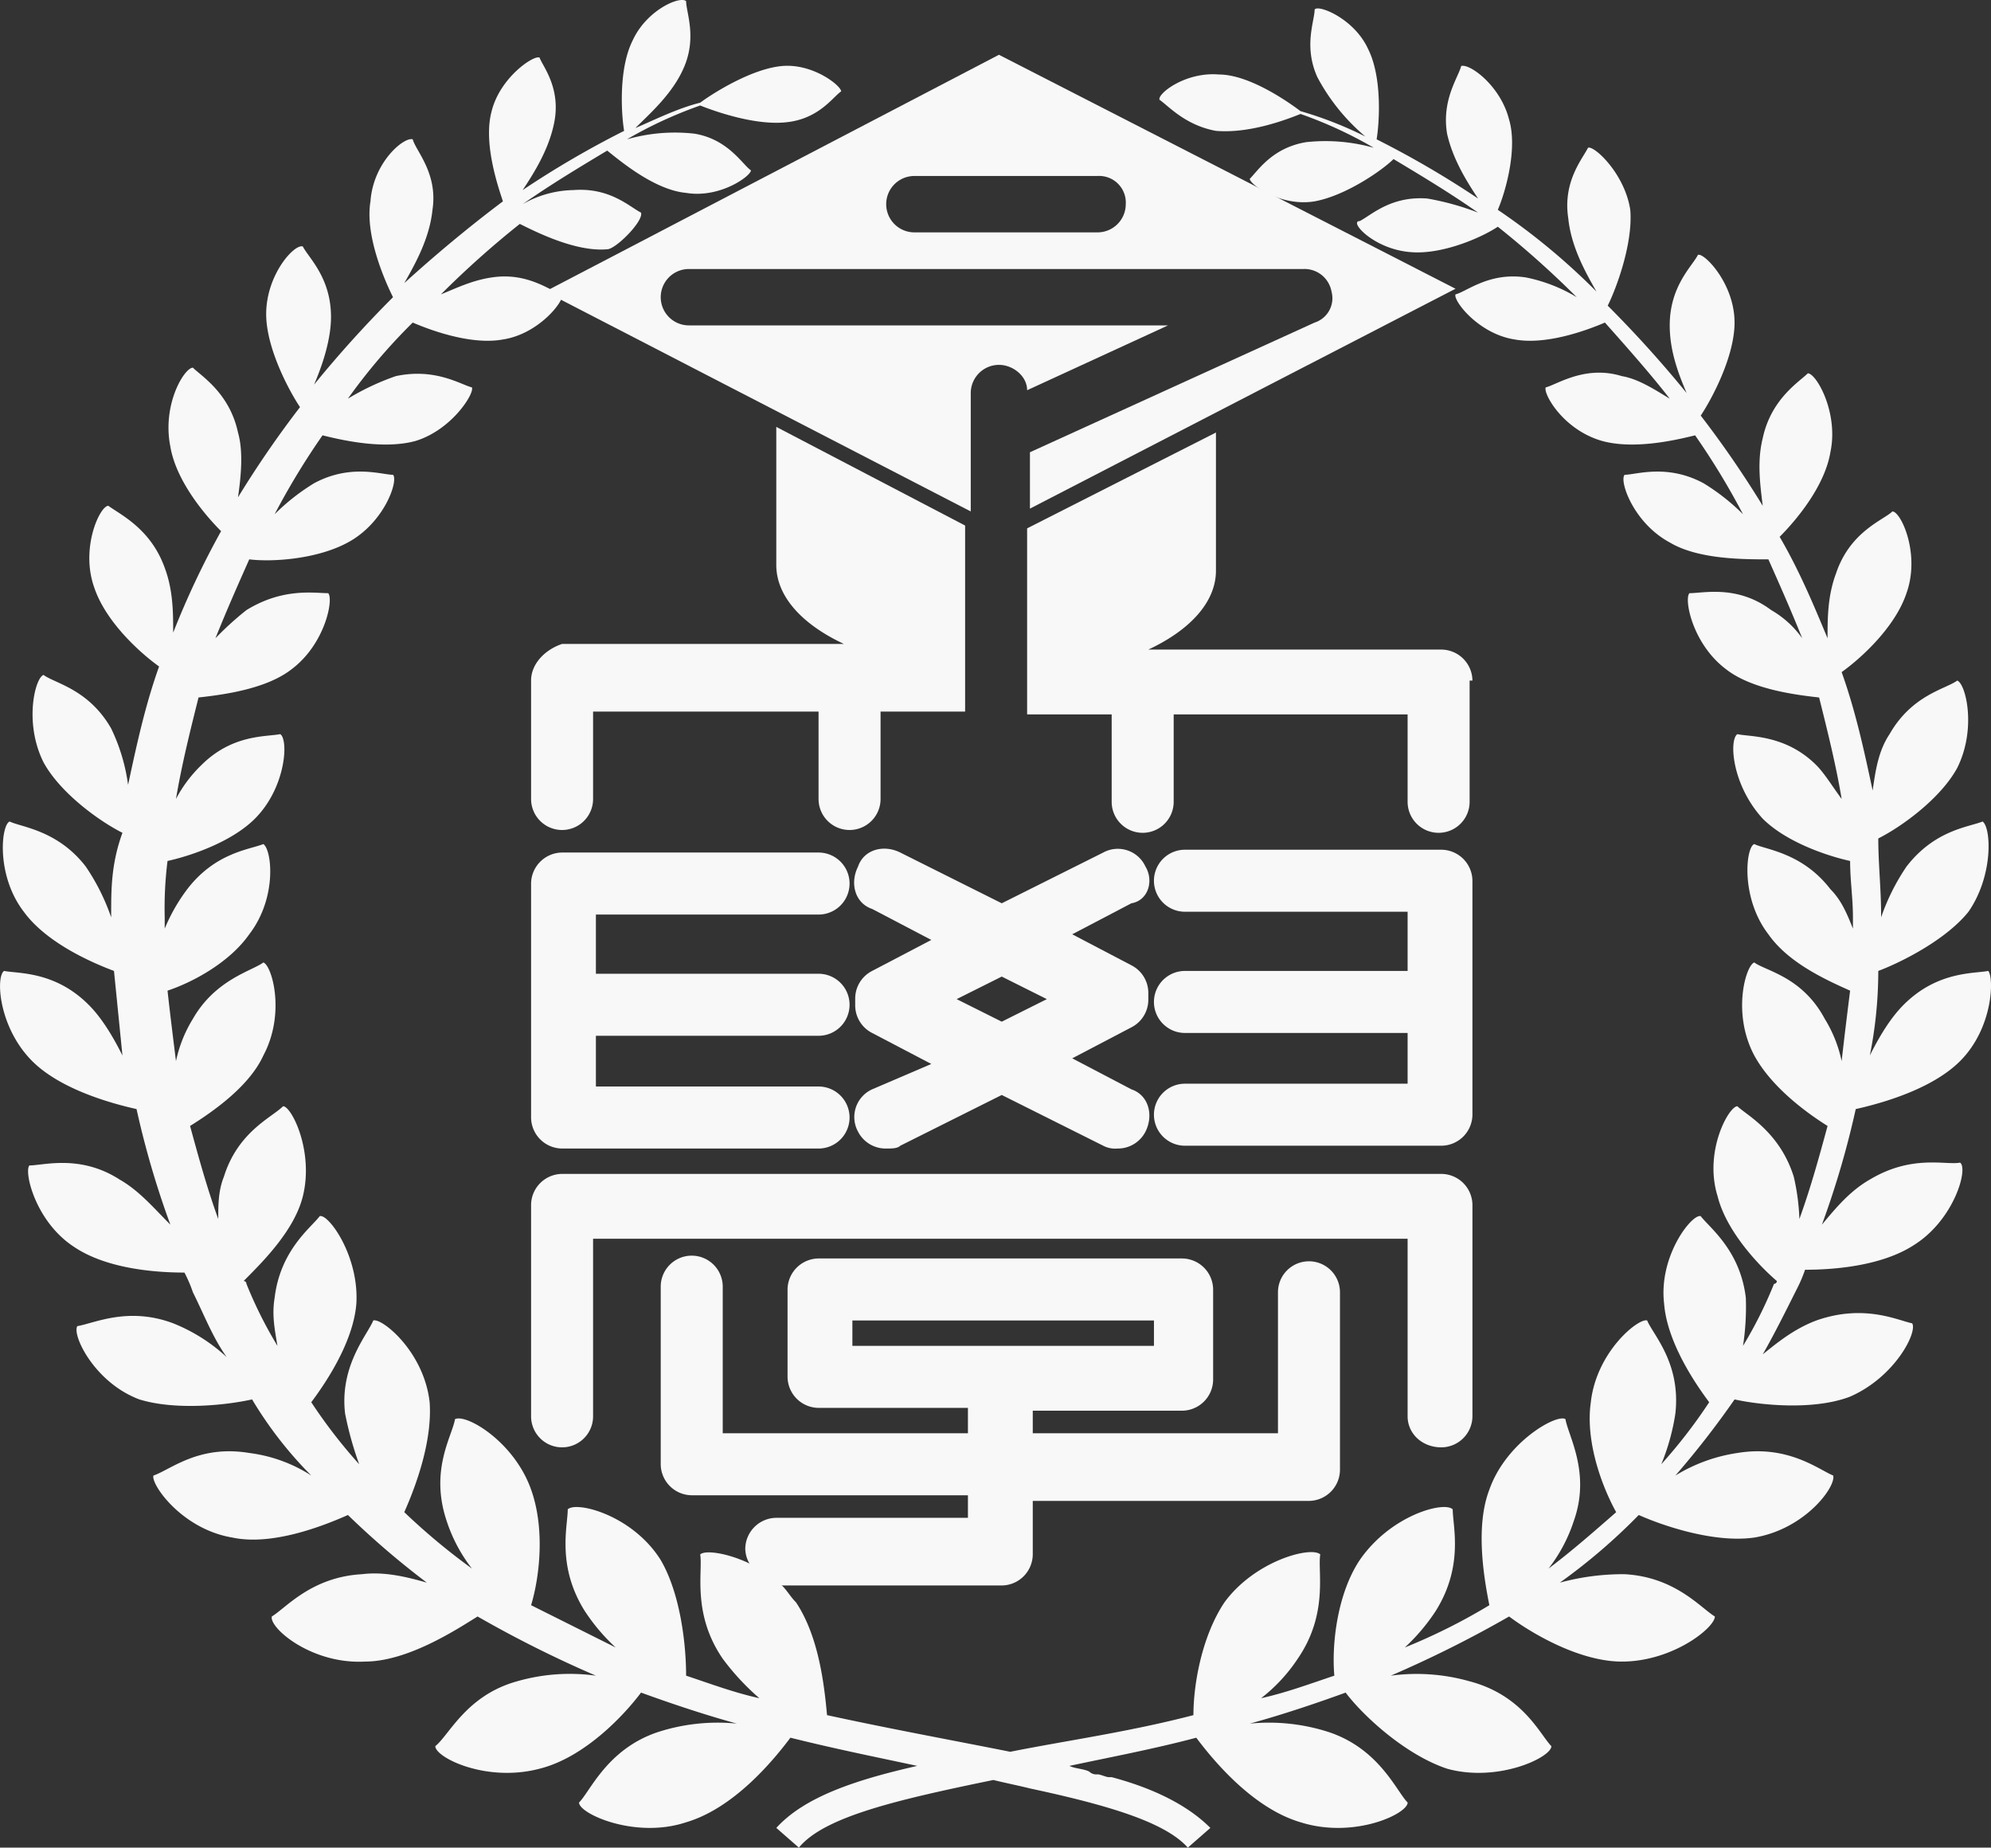
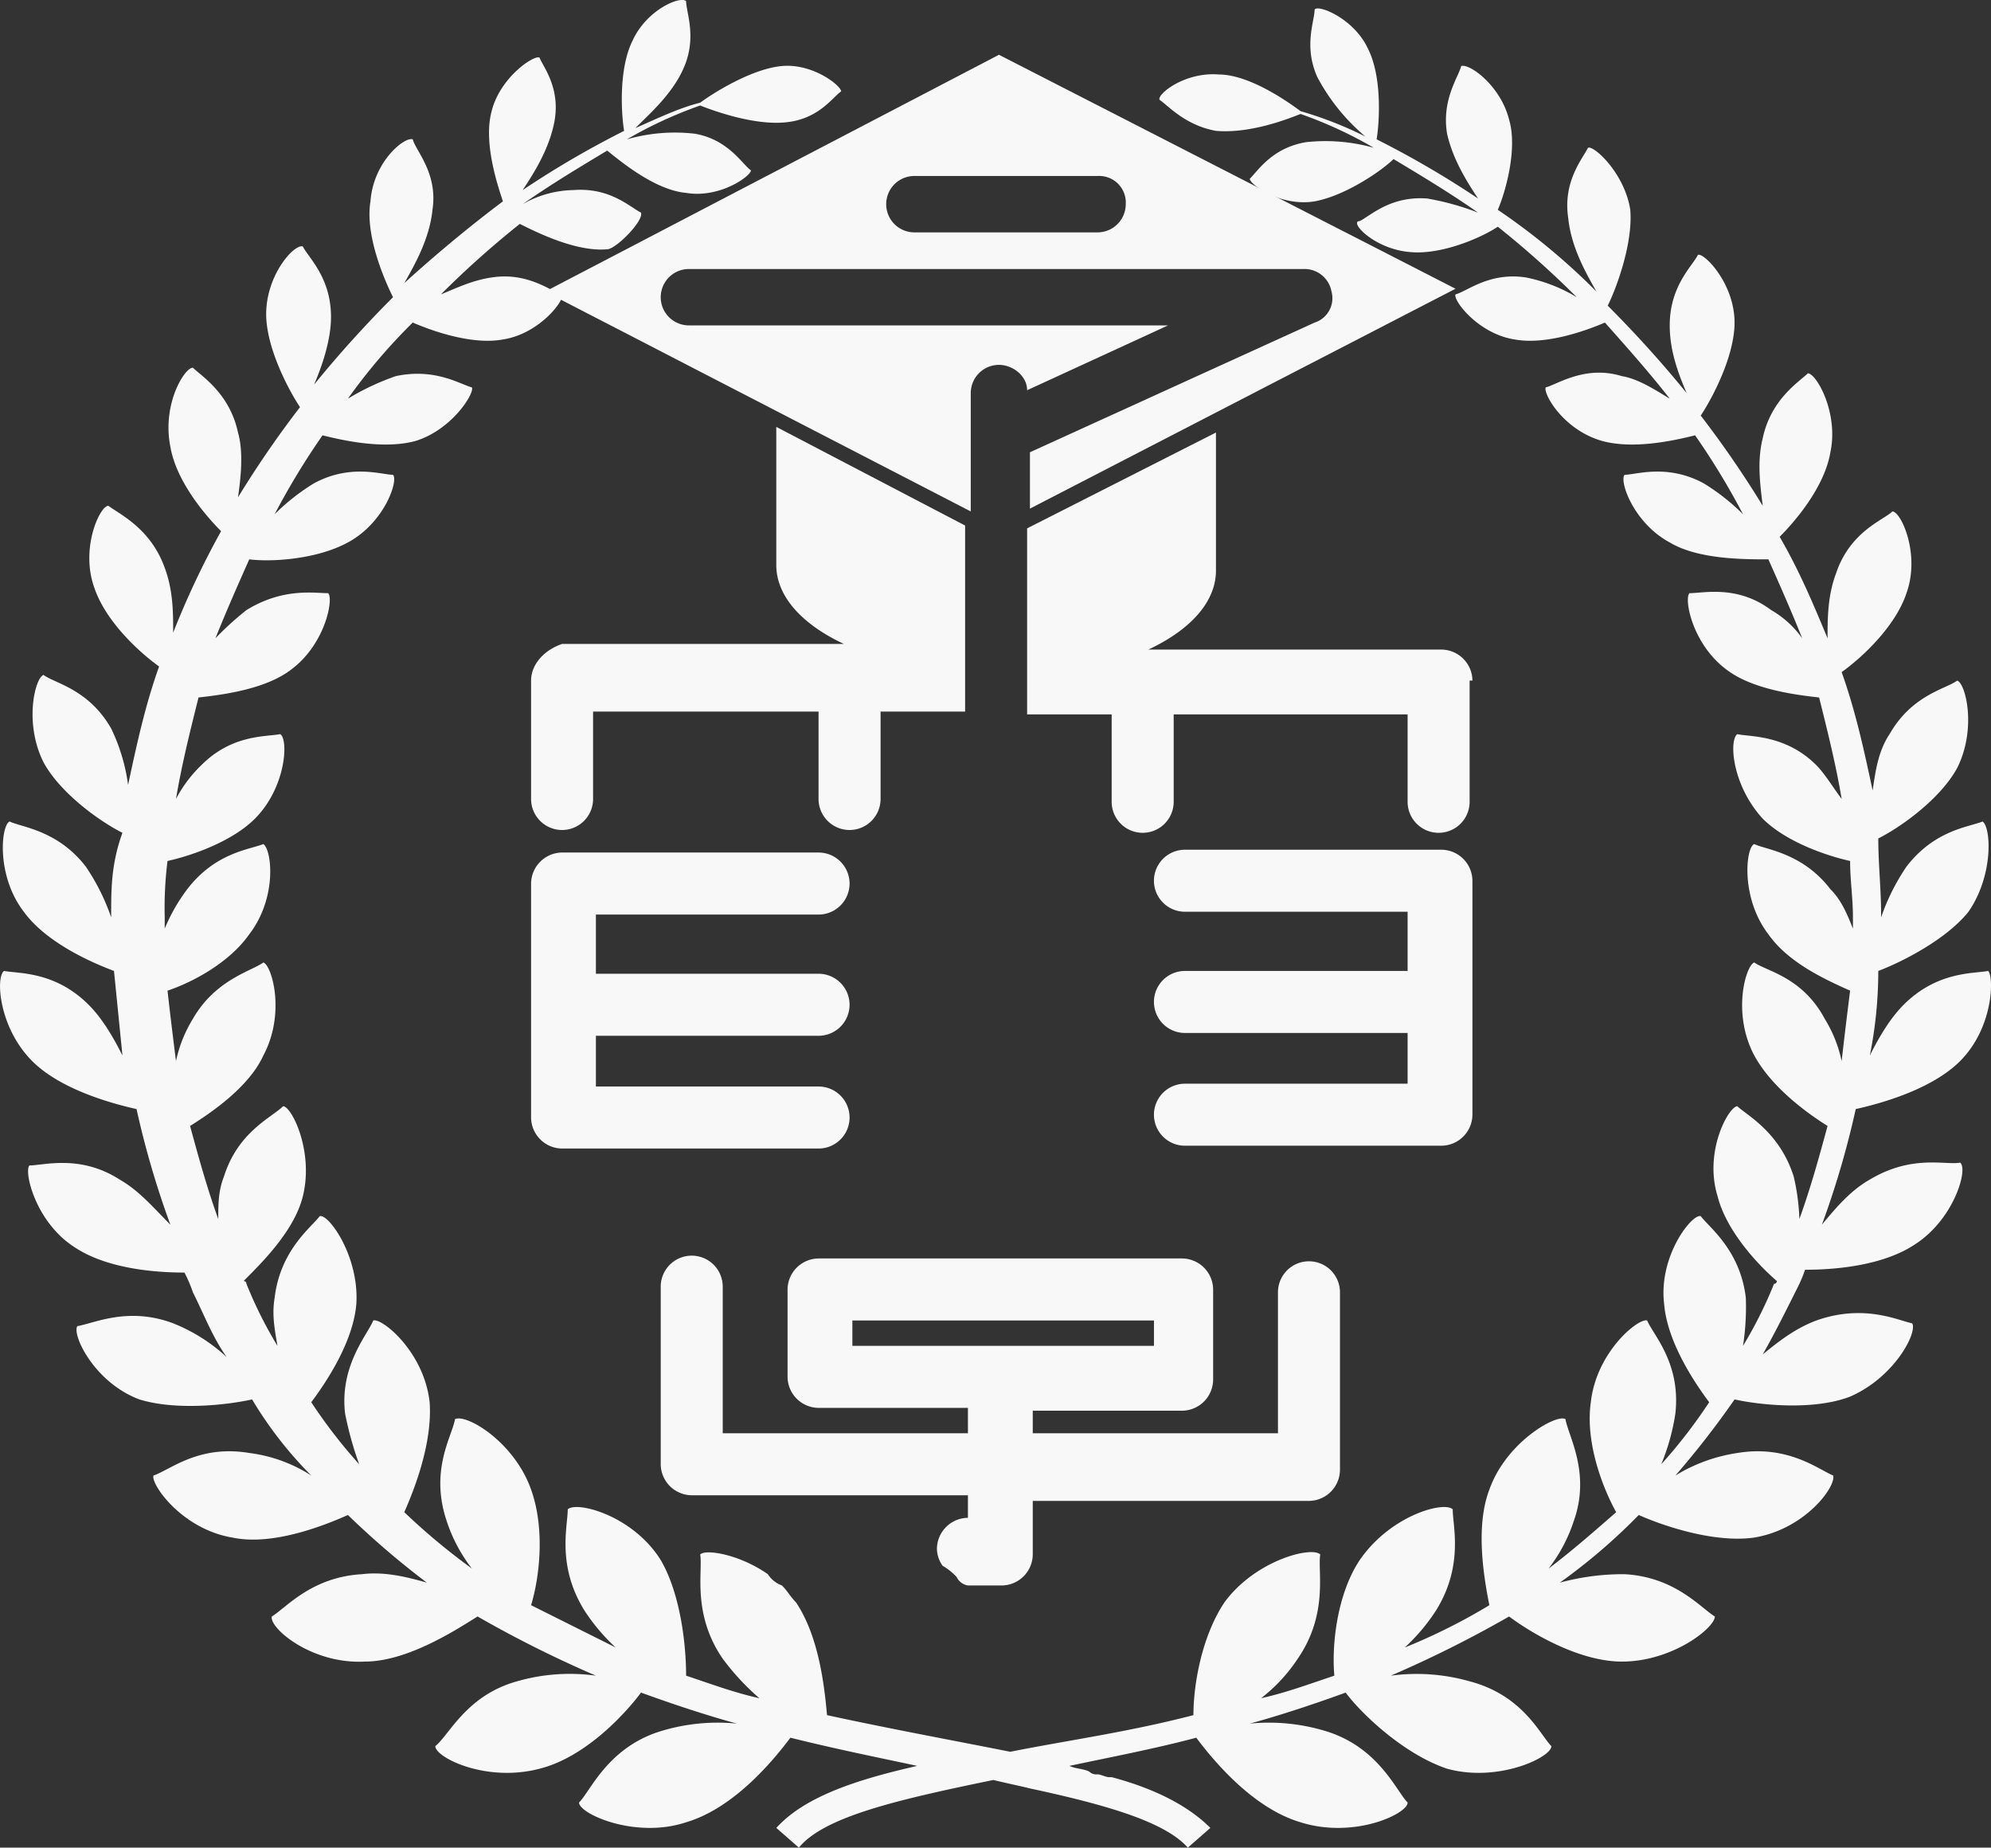
<svg xmlns="http://www.w3.org/2000/svg" height="431.859" viewBox="0 0 465.457 431.859" width="465.457">
  <rect x="0" y="0" width="465.457" height="431.859" fill="#333333" stroke="none" />
  <g fill="#f8f8f9">
    <path d="m124.156 261.206a7.312 7.312 0 0 0 7.248 7.248h59.959a7.248 7.248 0 1 0 0-14.496h-52.053v-11.86h52.053a7.248 7.248 0 1 0 0-14.496h-52.053v-13.837h52.053a7.248 7.248 0 0 0 0-14.496h-59.959a7.312 7.312 0 0 0 -7.248 7.248z" />
-     <path d="m267.795 202.565a7.112 7.112 0 0 0 -9.883-3.294l-23.72 11.86-23.72-11.86c-3.953-1.977-8.566-.659-9.883 3.294-1.977 3.953-.659 8.566 3.294 9.883l13.837 7.248-13.837 7.248a7.247 7.247 0 0 0 -3.953 6.589v1.318a7.247 7.247 0 0 0 3.953 6.589l13.837 7.248-13.837 5.93a7.112 7.112 0 0 0 -3.294 9.883 7.247 7.247 0 0 0 6.589 3.953c1.318 0 2.636 0 3.294-.659l23.72-11.86 23.72 11.86a5.94 5.94 0 0 0 3.294.659 7.247 7.247 0 0 0 6.589-3.953c1.977-3.953.659-8.566-3.294-9.883l-13.837-7.248 13.837-7.248a7.247 7.247 0 0 0 3.953-6.589v-1.318a7.247 7.247 0 0 0 -3.953-6.589l-13.837-7.248 13.837-7.248c3.953-.659 5.271-5.271 3.295-8.566zm-33.604 36.239-10.542-5.271 10.542-5.271 10.542 5.271z" />
    <path d="m124.156 159.078v27.674a7.248 7.248 0 0 0 14.496 0v-20.426h52.711v20.426a7.248 7.248 0 0 0 14.496 0v-20.426h19.767v-43.487l-44.146-23.061v32.286c0 7.248 5.93 13.837 15.813 18.449h-65.889c-3.953 1.318-7.248 4.612-7.248 8.566z" />
-     <path d="m336.979 338.297a7.312 7.312 0 0 0 7.248-7.248v-49.417a7.312 7.312 0 0 0 -7.248-7.248h-205.575a7.312 7.312 0 0 0 -7.248 7.248v49.417a7.248 7.248 0 0 0 14.496 0v-41.51h190.42v41.51c0 3.953 3.294 7.248 7.907 7.248z" />
    <path d="m344.226 159.078a7.312 7.312 0 0 0 -7.248-7.248h-68.525c9.883-4.612 15.813-11.201 15.813-18.449v-32.286l-44.146 22.402v43.487h19.767v20.426a7.248 7.248 0 1 0 14.496 0v-20.426h54.688v20.426a7.248 7.248 0 1 0 14.496 0v-28.332z" />
    <path d="m344.226 205.859a7.312 7.312 0 0 0 -7.248-7.248h-59.959a7.248 7.248 0 0 0 0 14.496h52.053v13.837h-52.053a7.248 7.248 0 1 0 0 14.496h52.053v11.86h-52.053a7.248 7.248 0 0 0 0 14.496h59.959a7.312 7.312 0 0 0 7.248-7.248z" />
    <path d="m437.13 275.702c-4.612 2.636-7.907 6.589-11.201 10.542a209.034 209.034 0 0 0 7.907-27.015c5.93-1.318 17.79-4.612 24.379-11.201 7.907-7.907 7.907-19.767 6.589-21.085-3.294.659-11.86 0-19.767 7.907-3.294 3.294-5.93 7.907-7.907 11.86a100.565 100.565 0 0 0 1.977-19.767c5.271-1.977 15.813-7.248 21.085-13.837 5.93-8.566 5.271-19.767 3.294-21.085-3.294 1.318-11.201 1.977-17.79 10.542a49.892 49.892 0 0 0 -5.93 11.86v-.659c0-5.93-.659-11.86-.659-17.79 5.271-2.636 14.496-9.225 18.449-16.472 4.612-9.225 1.977-19.767 0-20.426-2.636 1.977-10.542 3.294-15.813 12.519-2.636 3.953-3.294 8.566-3.953 13.178-1.977-9.225-3.953-18.449-7.248-27.674 4.612-3.294 12.519-10.542 15.155-18.449 3.294-9.225-1.318-19.108-3.294-19.108-1.977 1.977-9.883 4.612-13.178 14.496-1.977 5.271-1.977 10.542-1.977 15.155-3.294-7.907-6.589-15.813-11.201-23.72 3.953-3.953 10.542-11.86 11.86-19.767 1.977-9.225-3.294-18.449-5.271-18.449-1.977 1.977-8.566 5.93-10.542 15.155-1.318 5.271-.659 10.542 0 15.813a238.346 238.346 0 0 0 -14.496-21.085c2.636-3.953 7.907-13.837 7.907-21.743 0-9.225-7.248-16.472-8.566-15.813-1.318 2.636-6.589 7.248-6.589 16.472 0 5.93 1.977 11.201 3.953 15.813a271.527 271.527 0 0 0 -18.449-20.426c1.977-3.953 5.93-14.496 5.271-22.402-1.318-8.566-8.566-15.155-9.883-14.496-1.318 2.636-5.93 7.907-4.612 16.472.659 6.589 3.953 12.519 6.589 17.131a154.225 154.225 0 0 0 -23.061-19.108c1.977-4.612 4.612-14.496 2.636-21.085-1.977-7.907-9.225-13.178-11.201-12.519-.659 2.636-4.612 7.907-3.294 15.813 1.318 5.93 4.612 11.201 7.248 15.155a220.975 220.975 0 0 0 -23.72-13.837c.659-3.953 1.318-14.496-1.977-21.085-3.294-7.248-11.86-10.542-12.519-9.225 0 2.636-2.636 8.566.659 15.813a46.964 46.964 0 0 0 11.201 13.837 89.389 89.389 0 0 0 -15.155-5.93c-2.636-1.977-11.86-8.566-19.108-8.566-7.907-.659-14.496 4.612-13.837 5.93 1.977 1.318 5.93 5.93 13.178 7.248 7.907.659 16.472-2.636 19.767-3.953a99.353 99.353 0 0 1 17.131 7.907 41.815 41.815 0 0 0 -15.813-1.318c-7.907 1.318-11.201 6.589-13.178 8.566 0 1.318 7.248 6.589 15.155 5.271 7.248-1.318 15.813-7.248 18.449-9.883 6.589 3.953 13.178 7.907 19.767 12.519a62.363 62.363 0 0 0 -11.86-3.294c-8.566-.659-13.178 3.953-15.813 5.271-2.636 0 3.294 6.589 11.86 7.248 7.248.659 16.472-3.294 20.426-5.93a219.342 219.342 0 0 1 18.449 16.472 37.068 37.068 0 0 0 -11.86-4.612c-8.566-1.318-13.837 3.294-16.472 3.953-.659 1.318 5.271 9.225 13.837 10.542 7.248 1.318 16.472-1.977 21.085-3.953 5.271 5.93 10.542 11.86 15.155 17.79-3.294-1.977-7.248-4.612-11.201-5.271-8.566-2.636-15.155 1.977-17.79 2.636-.659 1.318 3.953 9.883 13.178 12.519 7.248 1.977 16.472 0 21.743-1.318a171.707 171.707 0 0 1 11.201 18.449 49.756 49.756 0 0 0 -9.225-7.248c-8.566-4.612-15.813-1.977-18.449-1.977-1.318 1.318 1.977 11.201 10.542 15.813 6.589 3.953 17.131 3.953 23.061 3.953 2.636 5.93 5.271 11.86 7.907 18.449a22.795 22.795 0 0 0 -7.248-6.589c-7.907-5.93-15.813-3.953-19.108-3.953-1.318 1.318.659 11.86 8.566 17.79 5.93 4.612 15.813 5.93 21.743 6.589 1.977 7.907 3.953 15.813 5.271 23.72-1.977-2.636-3.953-5.93-5.93-7.907-7.248-7.248-15.813-6.589-18.449-7.248-1.977 1.318-1.318 11.86 5.93 19.767 5.271 5.271 14.496 8.566 20.426 9.883 0 4.612.659 8.566.659 13.178v2.636c-1.318-3.294-2.636-6.589-5.271-9.225-6.589-8.566-15.155-9.225-17.79-10.542-1.977.659-3.294 12.519 3.294 21.085 4.612 6.589 13.178 10.542 19.108 13.178-.659 5.271-1.318 10.542-1.977 16.472a31.064 31.064 0 0 0 -3.953-9.883c-5.271-9.883-13.837-11.201-16.472-13.178-1.977.659-5.271 11.86 0 21.743 3.953 7.248 11.86 13.178 17.131 16.472-1.977 7.248-3.953 14.496-6.589 21.743a50.861 50.861 0 0 0 -1.318-9.883c-3.294-10.542-11.201-14.496-13.178-16.472-1.977 0-7.907 10.542-4.612 21.085 1.977 7.907 9.225 15.813 13.837 19.767a.645.645 0 0 1 -.659.659 99.189 99.189 0 0 1 -7.248 14.496 60.287 60.287 0 0 0 .659-11.201c-1.318-11.201-8.566-16.472-10.542-19.108-1.977-.659-9.883 9.225-8.566 20.426.659 8.566 6.589 17.79 10.542 23.061a121.202 121.202 0 0 1 -11.201 14.496 51.1 51.1 0 0 0 3.294-11.86c1.318-11.86-5.271-18.449-6.589-21.743-1.977-.659-11.86 7.248-13.178 19.108-1.318 9.225 2.636 19.767 5.93 25.697-5.271 4.612-10.542 9.225-15.813 13.178a36.627 36.627 0 0 0 5.93-11.201c3.953-11.201-1.318-19.767-1.977-23.72-1.977-1.318-13.837 5.271-17.79 16.472-3.294 8.566-1.318 20.426 0 27.015a138.292 138.292 0 0 1 -19.767 9.883 45.366 45.366 0 0 0 7.248-8.566c6.589-10.542 3.953-19.767 3.953-23.72-1.977-1.977-14.496 1.318-21.743 11.86-5.271 7.907-6.589 19.767-5.93 27.015-5.93 1.977-11.201 3.953-17.131 5.271a38.511 38.511 0 0 0 8.566-9.225c7.248-10.542 4.612-20.426 5.271-24.379-1.977-1.977-15.155 1.318-22.402 11.201-5.271 7.907-7.248 19.108-7.248 26.356-15.155 3.953-29.65 5.93-42.828 8.566-13.178-2.636-27.674-5.271-42.828-8.566-.659-7.248-1.977-18.449-7.248-26.356-1.318-1.318-1.977-2.636-3.294-3.953a6.578 6.578 0 0 1 -3.294-2.636c-6.589-4.612-14.496-5.93-15.813-4.612.659 3.953-1.977 13.837 5.271 24.379a56.899 56.899 0 0 0 8.566 9.225c-5.93-1.318-11.201-3.294-17.131-5.271 0-7.248-1.318-19.108-5.93-27.015-6.589-10.542-19.767-13.837-21.743-11.86 0 3.953-2.636 13.178 3.953 23.72a45.366 45.366 0 0 0 7.248 8.566l-19.767-9.883c1.977-6.589 3.294-17.79 0-27.015-3.953-11.201-15.155-17.79-17.79-16.472-.659 3.953-5.93 11.86-1.977 23.72a36.628 36.628 0 0 0 5.93 11.201 152.371 152.371 0 0 1 -15.813-13.178c2.636-5.93 6.589-16.472 5.93-25.697-1.318-11.86-11.201-19.767-13.178-19.108-1.318 3.294-7.907 10.542-6.589 21.743a79.664 79.664 0 0 0 3.294 11.86 121.203 121.203 0 0 1 -11.201-14.496c3.953-5.271 9.883-14.496 10.542-23.061.659-11.201-6.589-21.085-8.566-20.426-1.977 2.636-9.225 7.907-10.542 19.108-.659 3.953 0 7.248.659 11.201a99.188 99.188 0 0 1 -7.248-14.496.645.645 0 0 0 -.659-.659c4.612-4.612 11.86-11.86 13.837-19.767 2.636-10.542-2.636-21.085-4.612-21.085-2.636 2.636-10.542 5.93-13.837 16.472-1.318 3.294-1.318 6.589-1.318 9.883-2.636-7.248-4.612-14.496-6.589-21.743 5.271-3.294 13.837-9.225 17.131-16.472 5.271-9.883 1.977-21.085 0-21.743-2.636 1.977-11.201 3.953-16.472 13.178a31.063 31.063 0 0 0 -3.953 9.883c-.659-5.271-1.318-10.542-1.977-16.472 5.93-1.977 14.496-6.589 19.108-13.178 6.589-8.566 5.271-19.767 3.294-21.085-3.294 1.318-11.201 1.977-17.79 10.542a42.01 42.01 0 0 0 -5.271 9.225v-2.636a88.306 88.306 0 0 1 .659-13.178c5.93-1.318 15.155-4.612 20.426-9.883 7.248-7.248 7.907-18.449 5.93-19.767-3.294.659-11.201 0-18.449 7.248a30.974 30.974 0 0 0 -5.93 7.907c1.318-7.907 3.294-15.813 5.271-23.72 5.93-.659 15.813-1.977 21.743-6.589 7.907-5.93 9.883-16.472 8.566-17.79-3.294 0-10.542-1.318-19.108 3.953a72.139 72.139 0 0 0 -7.248 6.589c2.636-6.589 5.271-12.519 7.907-18.449 5.271.659 15.813 0 23.061-3.953 8.566-4.612 11.86-14.496 10.542-15.813-2.636 0-9.883-2.636-18.449 1.977a49.755 49.755 0 0 0 -9.225 7.248 171.705 171.705 0 0 1 11.201-18.449c5.271 1.318 14.496 3.294 21.743 1.318 8.566-2.636 13.837-11.201 13.178-12.519-2.636-.659-8.566-4.612-17.79-2.636a58.409 58.409 0 0 0 -11.201 5.271 134.451 134.451 0 0 1 15.155-17.79c4.612 1.977 13.837 5.271 21.085 3.953 8.566-1.318 14.496-9.225 13.837-10.542-2.636-.659-7.907-5.271-16.472-3.953-4.612.659-8.566 2.636-11.86 3.953a219.348 219.348 0 0 1 18.449-16.472c3.953 1.977 13.178 6.589 20.426 5.93 1.977 0 8.566-6.589 7.907-8.566-2.636-1.318-7.248-5.93-15.813-5.271a24.66 24.66 0 0 0 -11.86 3.294c6.589-4.612 13.178-8.566 19.767-12.519 3.294 2.636 11.201 9.225 18.449 9.883 7.907 1.318 15.155-3.953 15.155-5.271-1.977-1.318-5.271-7.248-13.178-8.566a40.64 40.64 0 0 0 -15.813 1.318 99.354 99.354 0 0 1 17.131-7.907c3.294 1.318 12.519 4.612 19.767 3.953 7.907-.659 11.201-5.93 13.178-7.248 0-1.318-6.589-6.589-13.837-5.93s-16.472 6.589-19.108 8.566c-5.271 1.318-10.542 3.953-15.155 5.93 3.294-3.294 8.566-7.907 11.201-13.837 3.294-7.248.659-13.178.659-15.813-1.318-1.318-9.225 1.977-12.519 9.225-3.294 6.589-2.636 17.131-1.977 21.085a220.972 220.972 0 0 0 -23.72 13.837c2.636-3.953 5.93-9.225 7.248-15.155 1.977-8.566-2.636-13.837-3.294-15.813-1.318-.659-9.225 4.612-11.201 12.519-1.977 7.248 1.318 17.131 2.636 21.085-7.907 5.93-15.813 12.519-23.061 19.108 2.636-4.612 5.93-10.542 6.589-17.131 1.318-8.566-3.953-13.837-4.612-16.472-1.977-.659-9.225 5.271-9.883 14.496-1.318 7.907 3.294 18.449 5.271 22.402a271.529 271.529 0 0 0 -18.449 20.426c1.977-4.612 3.953-10.542 3.953-15.813 0-9.225-5.271-13.837-6.589-16.472-1.977-.659-8.566 6.589-8.566 15.813 0 7.907 5.271 17.79 7.907 21.743a238.342 238.342 0 0 0 -14.496 21.085c.659-4.612 1.318-10.542 0-15.155-1.977-9.225-8.566-13.178-10.542-15.155-1.977 0-7.248 8.566-5.271 18.449 1.318 7.907 7.907 15.813 11.86 19.767a198.072 198.072 0 0 0 -11.201 23.72c0-4.612 0-9.883-1.977-15.155-3.294-9.225-10.542-12.519-13.178-14.496-1.977 0-6.589 9.883-3.294 19.108 2.636 7.907 10.542 15.155 15.155 18.449-3.294 9.225-5.271 18.449-7.248 27.674a43.732 43.732 0 0 0 -3.953-13.178c-5.271-9.225-13.178-10.542-15.813-12.519-1.977.659-4.612 11.201 0 20.426 3.953 7.248 13.178 13.837 18.449 16.472-2.636 7.248-2.636 13.178-2.636 19.108v.659a49.891 49.891 0 0 0 -5.93-11.86c-6.589-8.566-15.155-9.225-17.79-10.542-1.977.659-3.294 12.519 3.294 21.085 5.271 7.248 15.813 11.86 21.085 13.837q.988 9.883 1.977 19.767c-1.977-3.953-4.612-8.566-7.907-11.86-7.907-7.907-16.472-7.248-19.767-7.907-1.977 1.318-1.318 13.178 6.589 21.085 6.589 6.589 18.449 9.883 24.379 11.201a209.036 209.036 0 0 0 7.907 27.015c-3.953-3.953-7.248-7.907-11.86-10.542-9.225-5.93-17.79-3.294-21.085-3.294-1.318 1.318 1.318 13.178 10.542 19.108 7.907 5.271 19.767 5.93 25.697 5.93a32.122 32.122 0 0 1 1.977 4.612c2.636 5.271 4.612 10.542 7.907 15.155a40.525 40.525 0 0 0 -12.519-7.907c-10.542-3.953-18.449 0-22.402.659-1.318 1.977 3.953 13.178 14.496 17.131 8.566 2.636 20.426 1.318 26.356 0a91.9 91.9 0 0 0 13.837 17.79 34.767 34.767 0 0 0 -14.496-5.271c-11.86-1.977-18.449 3.953-22.402 5.271-.659 1.977 6.589 12.519 18.449 14.496 9.225 1.977 21.085-2.636 27.015-5.271a196.754 196.754 0 0 0 18.449 15.813c-4.612-1.318-9.883-2.636-15.155-1.977-11.86.659-17.79 7.907-21.085 9.883-.659 2.636 9.225 11.201 21.743 10.542 9.883 0 21.085-7.248 26.356-10.542a270.887 270.887 0 0 0 27.674 13.837 44.6 44.6 0 0 0 -18.449 1.318c-11.86 3.294-15.813 12.519-19.108 15.155 0 2.636 11.86 8.566 24.379 5.271 10.542-2.636 19.767-12.519 23.72-17.79 7.248 2.636 15.155 5.271 22.402 7.248a45.412 45.412 0 0 0 -18.449 1.977c-11.86 3.953-15.813 13.837-18.449 16.472 0 2.636 13.178 8.566 25.038 4.612 11.201-3.294 20.426-14.496 24.379-19.767 10.542 2.636 20.426 4.612 29.65 6.589-14.496 3.294-26.356 7.248-32.945 14.496l5.271 4.612c5.93-7.248 23.061-11.201 45.464-15.813 2.636.659 5.93 1.318 8.566 1.977 18.449 3.953 31.627 7.907 36.898 13.837l5.271-4.612c-5.271-5.271-13.178-9.225-23.061-11.86h-.659c-.659 0-1.977-.659-2.636-.659a2.421 2.421 0 0 1 -1.977-.659c-1.318-.659-3.294-.659-4.612-1.318 9.225-1.977 19.767-3.953 29.65-6.589 3.953 5.271 13.178 16.472 24.379 19.767 12.519 3.953 25.038-1.977 25.038-4.612-2.636-2.636-6.589-12.519-18.449-16.472a45.411 45.411 0 0 0 -18.449-1.977c7.248-1.977 15.155-4.612 22.402-7.248 3.953 5.271 13.837 14.496 23.72 17.79 11.86 3.294 24.379-2.636 24.379-5.271-2.636-2.636-6.589-11.86-19.108-15.155a45.296 45.296 0 0 0 -18.449-1.318 270.89 270.89 0 0 0 27.673-13.837c5.271 3.953 16.472 10.542 26.356 10.542 11.86 0 21.743-7.907 21.743-10.542-3.294-1.977-9.225-9.225-21.085-9.883a56.163 56.163 0 0 0 -15.155 1.977 137.943 137.943 0 0 0 18.449-15.813c5.93 2.636 17.79 6.589 27.015 5.271 11.86-1.977 19.108-11.86 18.449-14.496-3.294-1.318-10.542-7.248-22.402-5.271a38.465 38.465 0 0 0 -14.496 5.271 209.175 209.175 0 0 0 13.837-17.79c5.93 1.318 18.449 2.636 27.015-.659 10.542-4.612 15.813-15.155 14.496-17.131-3.294-.659-11.201-4.612-22.402-.659-5.271 1.977-9.225 5.271-12.519 7.907 2.636-4.612 5.271-9.883 7.907-15.155a32.125 32.125 0 0 0 1.977-4.612c5.93 0 17.79-.659 25.697-5.93 9.225-5.93 12.519-17.79 10.542-19.108-3.294.659-11.201-1.977-21.084 3.953z" />
    <path d="m127.45 68.15 99.493 51.394v-27.674a6.603 6.603 0 0 1 6.589-6.589c3.294 0 6.589 2.636 6.589 5.93l32.945-15.155h-112.012a6.589 6.589 0 0 1 0-13.178h143.639a6.416 6.416 0 0 1 6.589 5.271 5.971 5.971 0 0 1 -3.953 7.248l-66.548 30.309v13.178l99.493-51.394-106.741-54.688zm135.732-20.426a6.603 6.603 0 0 1 -6.589 6.589h-42.828a6.589 6.589 0 0 1 0-13.178h42.828a6.225 6.225 0 0 1 6.589 6.589z" />
-     <path d="m181.48 370.582h52.711a7.312 7.312 0 0 0 7.248-7.248v-12.519h64.572a7.312 7.312 0 0 0 7.248-7.248v-41.51a7.248 7.248 0 1 0 -14.496 0v32.945h-57.324v-5.271h34.921a7.312 7.312 0 0 0 7.248-7.248v-21.085a7.312 7.312 0 0 0 -7.248-7.248h-84.997a7.312 7.312 0 0 0 -7.248 7.248v20.426a7.312 7.312 0 0 0 7.248 7.248h34.921v5.93h-57.324v-34.262a7.248 7.248 0 0 0 -14.496 0v41.51a7.312 7.312 0 0 0 7.248 7.248h64.572v5.271h-44.805a7.312 7.312 0 0 0 -7.248 7.248 7.064 7.064 0 0 0 1.318 3.953 14.372 14.372 0 0 1 3.294 2.636 3.531 3.531 0 0 0 2.636 1.977zm17.79-56.006v-5.93h70.502v5.93z" />
+     <path d="m181.48 370.582h52.711a7.312 7.312 0 0 0 7.248-7.248v-12.519h64.572a7.312 7.312 0 0 0 7.248-7.248v-41.51a7.248 7.248 0 1 0 -14.496 0v32.945h-57.324v-5.271h34.921a7.312 7.312 0 0 0 7.248-7.248v-21.085a7.312 7.312 0 0 0 -7.248-7.248h-84.997a7.312 7.312 0 0 0 -7.248 7.248v20.426a7.312 7.312 0 0 0 7.248 7.248h34.921v5.93h-57.324v-34.262a7.248 7.248 0 0 0 -14.496 0v41.51a7.312 7.312 0 0 0 7.248 7.248h64.572v5.271a7.312 7.312 0 0 0 -7.248 7.248 7.064 7.064 0 0 0 1.318 3.953 14.372 14.372 0 0 1 3.294 2.636 3.531 3.531 0 0 0 2.636 1.977zm17.79-56.006v-5.93h70.502v5.93z" />
  </g>
</svg>